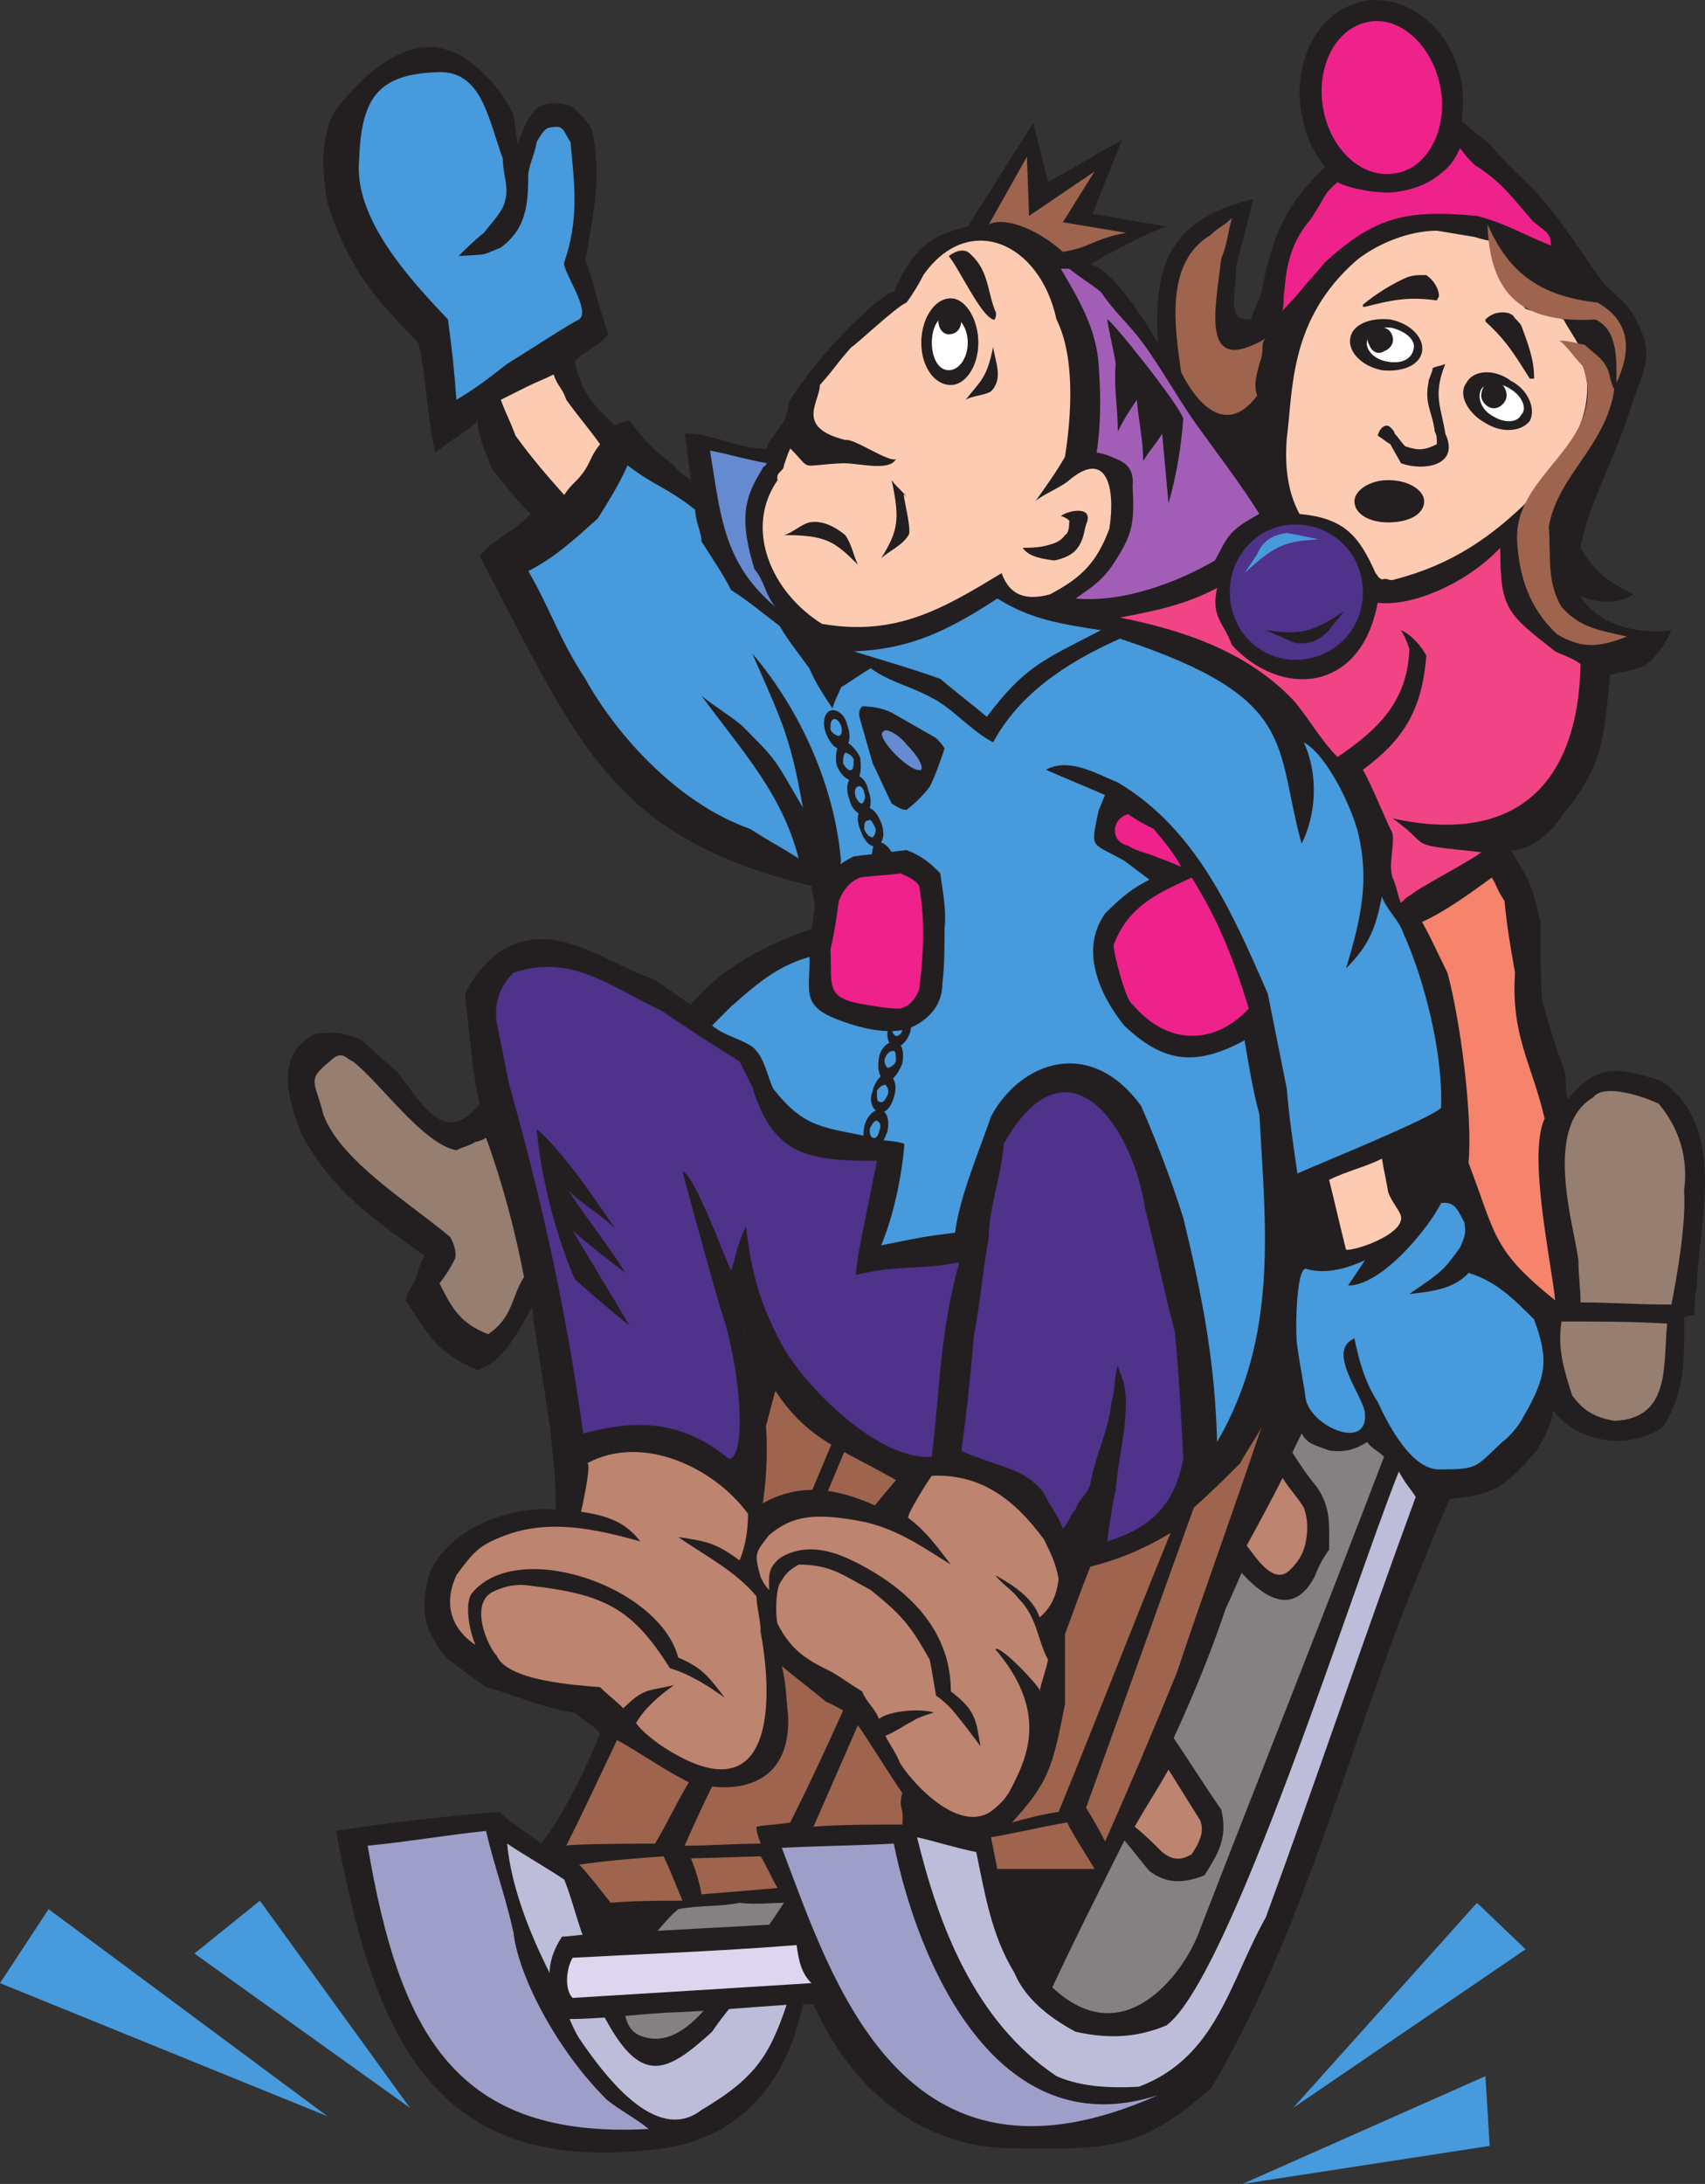
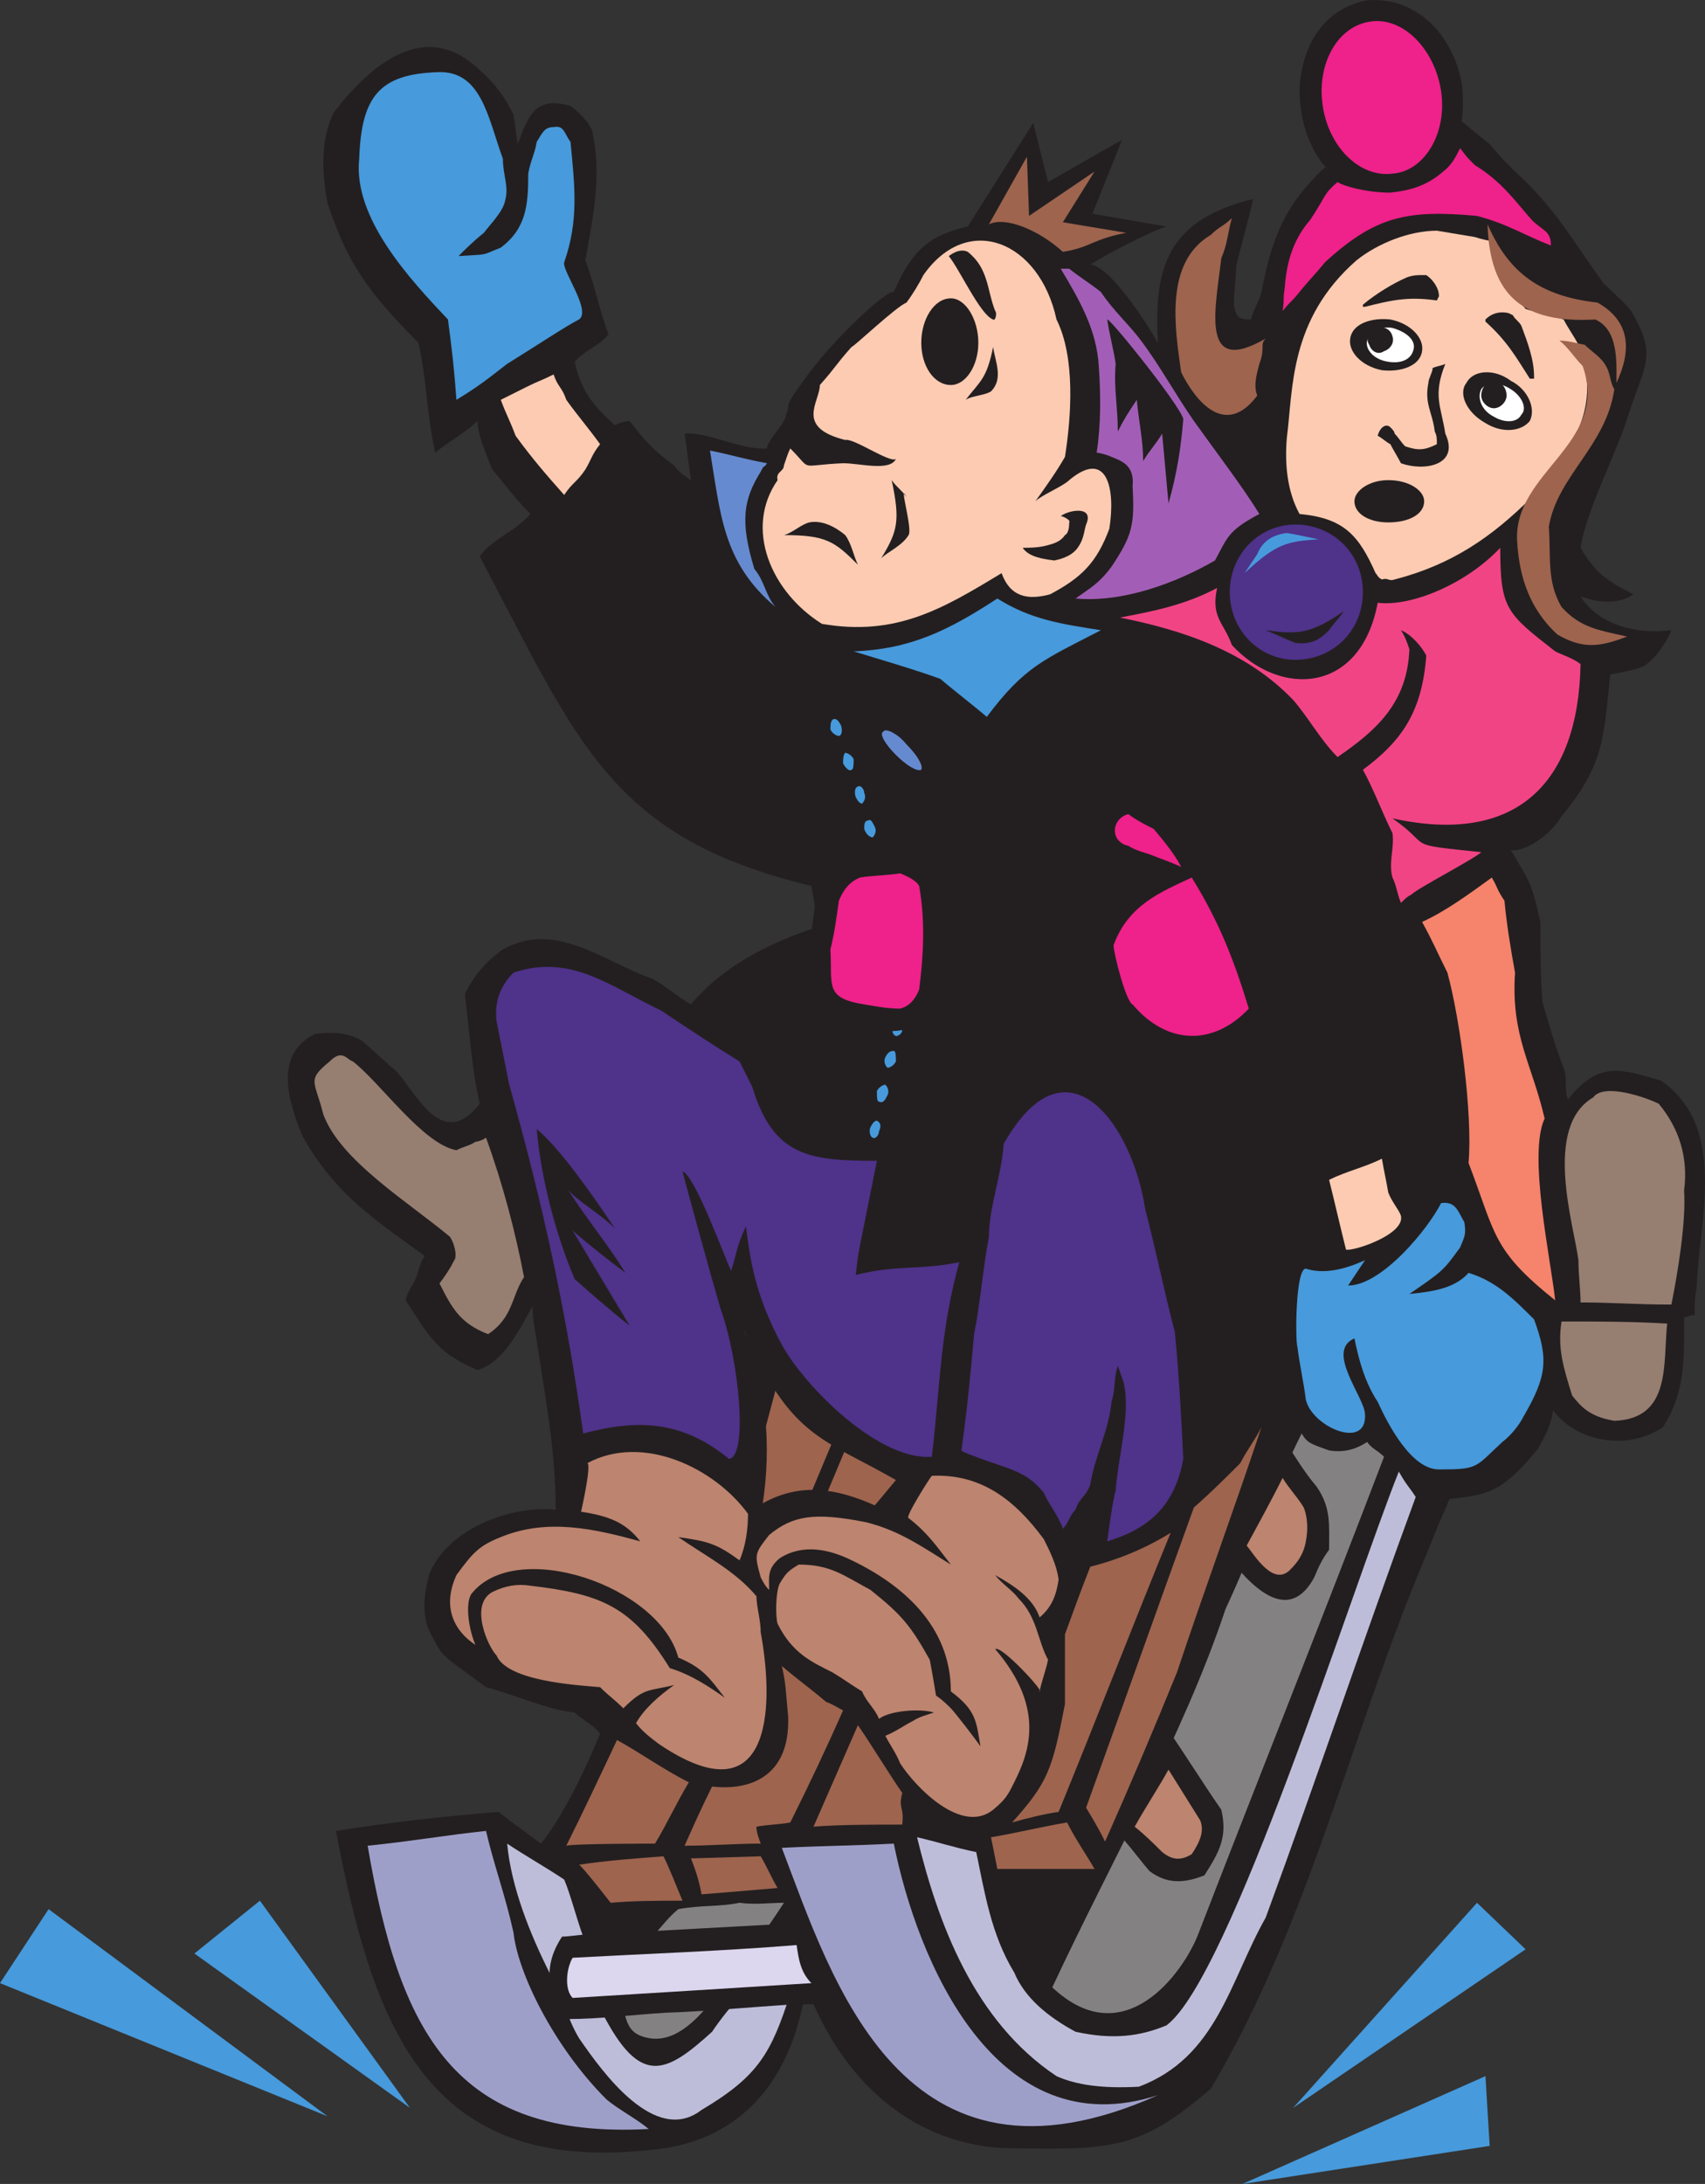
<svg xmlns="http://www.w3.org/2000/svg" width="605.176" height="774.849">
  <rect width="100%" height="100%" fill="#333333" stroke="none" />
  <path fill="#231f20" fill-rule="evenodd" d="M170.25 24.85c5.25 4.5 9 9.75 12 15.75.75 4.5.75 6 1.5 10.5 3.75-9.75 6-17.25 18.75-13.5 3 2.25 6 5.25 7.5 8.25 3.75 15 .75 30-2.25 46.5 3 7.5 5.25 18.75 8.25 26.25-3.75 4.5-9 6-12 9.75 2.25 10.5 6.75 15.75 14.25 22.5 1.5-.75 3.75-1.5 5.25-1.5 5.25 6.75 7.5 9.75 15.75 15.75 1.5 2.25 3.75 3.75 6 5.25-.75-4.5-1.5-12-2.25-16.5 8.25-.75 20.25 6 29.25 5.25 0-3 6.75-9 6.75-12 2.25-4.5-2.25-.75 6.75-12.75 8.25-12 28.5-31.5 31.5-30.75 6.75-15.75 13.5-20.25 26.25-23.25l23.25-36.75 5.25 21 26.25-15-10.5 26.25 26.25 4.5c-6.75 2.25-21 9.75-27 13.5 7.5.75 21 22.5 24 27.75-1.5-26.25 3-43.5 33.75-51-1.5 7.5-4.5 17.25-6 24 0 4.5-.75 9-.75 13.5.75 4.5 1.5 5.25 6 5.25.75-3 3-6.75 3.75-9.75 3.75-19.5 8.25-30.75 22.5-44.25 9.75 6 18 8.25 29.25 5.25 9.75-4.5 15.75-12.75 17.25-23.25 3.75 3 9 7.5 12 9.75 3 3.75 6 6.75 9 9.75 14.25 12.75 21 25.5 31.5 39.75 3.75 3.75 6.75 6 9.75 9.75 9 15.75 5.25 18-.75 36-4.5 15-15 33.75-17.25 48 5.25 9 9.75 12 18.75 16.5-5.25 3.75-12.75 3-18.75.75 6.75 10.5 20.25 13.5 32.25 12-1.5 3.75-5.25 9.75-9.75 12.75-3.75 1.5-8.25 2.25-12 3-2.25 22.5-2.25 32.25-17.25 50.25-4.5 7.5-13.5 12.75-18 12 6.75 11.25 7.5 12 10.5 25.5 0 9.75 0 19.5.75 28.5 2.25 7.5 4.5 15.75 7.5 23.25 1.5 4.5 0 6 1.5 11.25 11.25-14.25 19.5-10.5 33-6.75 24 16.5 13.5 50.25 12.75 72.75-.75 5.25-.75 6-.75 10.5-2.25 0-2.25.75-3.75.75 0 13.5.75 26.25-7.5 39-13.5 9-31.5 4.5-39-6-.75 6-3 9-5.25 13.5-12.75 15.75-18 16.5-31.5 18-2.25 5.25-5.25 12-7.5 18-27 63-42 132-77.25 191.25-25.5 21.75-34.5 21.75-74.25 21-24.75-1.5-51-15.75-66.75-51H285c-10.5 50.25-49.5 51-54.75 51.75-78 8.25-97.5-42-111-113.25 18.75-3 39-5.25 57.75-6.75 7.5 6 3 2.25 15 11.25 7.5-9 16.5-27.75 21-39-3-3.75-6-4.5-9-7.5-9-.75-22.5-6.75-31.5-9-15-11.25-15-9.75-19.5-18.75-3.75-6.75-2.25-15-.75-21 6-15.75 27.75-24.75 45-23.25 0-21-3.75-39.75-6.75-60-.75-4.5-1.5-8.25-1.5-12-4.5 7.5-9.75 19.5-19.5 22.5-14.25-6-17.25-12-25.5-24.75.75-3.75 2.25-4.5 3.75-8.25.75-2.25 1.5-5.25 3-7.5-18.75-13.5-32.25-22.5-43.5-42.75-4.5-11.25-10.5-28.5 4.5-36 5.25-.75 11.25-.75 16.5 2.25 4.5 3.75 8.25 7.5 12.75 11.25 7.5 9 16.5 27.75 29.25 11.25-1.5-6.75-2.25-12-3-18.75L165 352.6c2.25-4.5 6-10.5 13.5-15.75 18.75-10.5 36 4.5 53.25 10.5 5.25 3 8.25 6 13.5 9 11.25-13.5 27.75-21.75 43.5-27 1.5-6 0-9.75-.75-15-71.25-17.25-82.5-50.25-117.75-117 5.25-6.75 12-8.25 18-15-5.25-5.25-9-10.5-13.5-15.75-3-7.5-5.25-12.75-5.25-17.25-3.75 3.75-10.5 7.5-15 11.25-3-12.75-3-26.25-6-39-18.75-18.75-25.5-29.25-32.25-49.5-2.25-12-2.25-23.25 2.25-32.25 12.75-16.5 32.25-33.75 51.75-15" />
  <path fill="#fccbb2" fill-rule="evenodd" d="M302.25 123.1c-6 6.75-5.25 6.75-11.25 13.5 0 6-9 15 9 19.5 3-.75 15.75 8.25 18 6.75-2.25 4.5-12.75 1.5-18.75 1.5-16.5.75-10.5 3-18.75-5.25-.75 1.5-1.5 3.75-2.25 6 0 2.25-3 2.25-2.25 5.25-12 17.25-2.25 39.75 15.75 51 26.25 4.5 42.75-5.25 63.75-18 3 8.25 9 9.75 17.25 7.5 11.25-6 16.5-11.25 21-23.25 2.25-14.25-.75-28.5-14.25-17.25-2.25 2.25-9.75 5.25-12 7.5 3.75-5.25 7.5-10.5 10.5-15.75 2.25-14.25 3.75-35.25-3-48.75-6-27.75-31.5-38.25-47.25-15.75-1.5 3-3.75 6.75-6 9.75-3.75 1.5-18.75 15.75-19.5 15.75" />
  <path fill="#a25eb6" fill-rule="evenodd" d="M379.5 95.35h-3c6.75 11.25 12.75 21.75 13.5 34.5.75 10.5.75 21-.75 30.75.75 0 3.75.75 5.25 1.5 3.75 1.5 8.25 3 7.5 10.5.75 13.5 0 17.25-7.5 28.5-4.5 6-7.5 7.5-12.75 11.25 16.5 1.5 35.25-5.25 49.5-13.5 4.5-8.25 4.5-10.5 15.75-16.5-6-9.75-15.75-22.5-23.25-33-6.75-9.75-12-19.5-18.75-28.5-4.5-6-9.75-10.5-14.25-17.25-3.75-3-7.5-5.25-11.25-8.25" />
  <path fill="#4f328a" fill-rule="evenodd" d="M459.75 234.1c13.5 0 24-10.5 24-24s-10.5-24-24-24c-12.75 0-23.25 10.5-23.25 24s10.5 24 23.25 24" />
  <path fill="#479adb" fill-rule="evenodd" d="M162 141.85c7.5-4.5 11.25-7.5 18-12.75 9.75-6 21-13.5 25.5-15.75 4.5-3-6-17.25-5.25-20.25 5.25-15 3.75-27 2.25-42.75-2.25-3-2.25-6-6-5.25-3 0-3.75 1.5-6 5.25-.75 4.5-2.25 6.75-3 11.25 0 11.25-.75 19.5-9.75 26.25-7.5 3-3.75 2.25-15 3 2.25-2.25 5.25-5.25 9-8.25 2.25-3 6.75-7.5 7.5-11.25 1.5-5.25-.75-9-.75-15-5.25-14.25-7.5-31.5-23.25-30.75-20.25.75-27 8.25-27.75 30.75-2.25 21 18 42.75 31.5 57 1.5 11.25 2.25 18 3 28.5" />
  <path fill="#bd846f" fill-rule="evenodd" d="M208.5 519.1c19.5-10.5 45 1.5 57 18 0 5.25-.75 11.25-3 16.5-8.25-6-11.25-6.75-21.75-8.25 9.75 6.75 20.25 12 27.75 21 0 3.75 1.5 8.25 1.5 12.75 5.25 28.5 3 66-36 39.75-3-2.25-6-4.5-8.25-7.5 3-5.25 8.25-9.75 13.5-13.5-9 2.25-10.5.75-18 8.25-3-3-5.25-4.5-8.25-7.5-9-.75-33-2.25-36.75-11.25-3-3-9.75-18-1.5-22.5 4.5-2.25 9-3 13.5-2.25 25.5 3 36 7.5 49.5 29.25 7.5 2.25 14.25 6.75 19.5 10.5-5.25-6.75-7.5-10.5-16.5-14.25-6.75-25.5-57.75-42.75-73.5-22.5-2.25 3.75-.75 12.75 1.5 18-9-6-11.25-15-6.75-24.75 6-8.25 8.25-10.5 15.75-13.5 16.5-6.75 33-3 49.5 1.5-5.25-6.75-11.25-9-21-10.5 0 0 3.75-16.5 2.25-17.25m122.25 4.5c17.25-.75 29.25 8.25 39.75 22.5 2.25 4.5 4.5 9 5.25 14.25-.75 5.25-2.25 9.75-6.75 13.5-2.25-6.75-9-11.25-15.75-15 2.25 3 6 5.25 8.25 8.25 6.75 6.75 6.75 15 10.5 21.75-.75 3.75-2.25 7.5-3 11.25 2.25.75-13.5-16.5-15.75-15 18 21 12 36.75 6.75 47.25-2.25 4.5-3 6-7.5 9.75-11.25 9-27.75-8.25-33-16.5-1.5-3.75-3.75-6.75-5.25-9.75 3.75-1.5 6.75-3.75 9.75-5.25 2.25-1.5 5.25-2.25 7.5-3-4.5-1.5-15.75-.75-19.5 2.25-1.5-3.75-4.5-6-6-9.75-3.75-2.25-6.75-4.5-10.5-6.75-7.5-3.75-14.25-6.75-19.5-17.25-.75-2.25-.75-11.25.75-14.25 2.25-3.75 3-4.5 6.75-6.75 11.25 0 15.75 3.75 25.5 9 11.25 9 14.25 12.75 21 24.75.75 3.75 1.5 8.25 2.25 12.75 2.25 1.5 3.75 3 5.25 4.5s9 11.25 10.5 13.5c-1.5-9-1.5-12.75-10.5-19.5 0-23.25-17.25-38.25-36.75-47.25-6.75-3-15.75-5.25-24 0-4.5 3.75-3.75 6.75-3.75 11.25-1.5-1.5-2.25-3-3-4.5-2.25-8.25-2.25-8.25 3-15 8.25-6.75 15.75-8.25 34.5-4.5 12 3 20.25 9 30 15-5.25-6.75-8.25-11.25-15-16.5-1.5 0 7.5-14.25 8.25-15" />
  <path fill="#967e71" fill-rule="evenodd" d="M168.75 405.1c-2.25 1.5-3.75 1.5-6.75 3-12-2.25-27-24-36.75-31.5-2.25-.75-3.75-4.5-8.25 0-8.25 6.75-5.25 6.75-2.25 18.75 6 16.5 30.75 31.5 45 43.5 2.25 3.75 2.25 7.5 1.5 8.25-1.5 3-3 5.25-5.25 8.25 4.5 9 7.5 14.25 17.25 18 9-6 8.25-13.5 12.75-20.25-3-15.75-7.5-33-13.5-49.5-.75.75-3 1.5-3.75 1.5" />
  <path fill="#479adb" fill-rule="evenodd" d="M463.5 450.1c4.5 1.5 11.25 1.5 21-3l-6 9c12 0 28.5-20.25 33-29.25 5.25-.75 6 3 8.25 6.75.75 4.5 0 5.25-1.5 9-6 8.25-6 8.25-18 16.5 6.75-.75 15.75-1.5 21-7.5 9.75 3 15.75 9 23.25 16.5 5.25 14.25 4.5 20.25-3.75 34.5-1.5 3-4.5 6.75-7.5 9-9.75 9-8.25 9.75-22.5 9.75-9.75 0-18-15.75-21.75-24-4.5-6.75-6.75-15-8.25-22.5-10.5 4.5 3.75 21 3.75 27 .75 12.75-18.75 4.5-21-5.25-.75-6-2.25-12.75-3-18.75-.75-2.25-.75-27.75 3-27.75" />
  <path fill="#967e71" fill-rule="evenodd" d="M561 462.1c0-4.5-.75-9.75-.75-15-1.5-12-12.75-47.25 5.25-57.75 3.75-5.25 18.75 0 23.25 2.25 7.5 9 10.5 19.5 9 30.75.75 11.25-2.25 29.25-4.5 40.5-12.75 0-21-.75-32.25-.75m-6.75 6.75c13.5 0 24.75 0 37.5.75-1.5 14.25 1.5 33.75-18.75 34.5-9-1.5-12-5.25-15-9-3-9.75-5.25-16.5-3.75-26.25" />
  <path fill="#ef218a" fill-rule="evenodd" d="M395.25 335.35c5.25-14.25 16.5-18.75 27.75-24 9.75 15.75 15 29.25 20.25 46.5-12.75 13.5-29.25 12.75-41.25-1.5-2.25-.75-6.75-18-6.75-21" />
  <path fill="#4f328a" fill-rule="evenodd" d="M341.25 514.6c2.25-16.5 3-24.75 4.5-41.25 2.25-11.25 3-22.5 5.25-34.5 0-10.5 4.5-21.75 5.25-33 22.5-39.75 45.75-6.75 50.25 23.25 3.75 14.25 6.75 29.25 10.5 43.5 1.5 15 2.25 30 3 45-3 16.5-12 24.75-27 29.25.75-6 2.25-15.75 3-18 .75-11.25 5.25-27 3-37.5 0-.75-1.5-4.5-2.25-6.75-1.5 4.5-.75 8.25-2.25 12.75-.75 9.75-6 19.5-7.5 29.25-1.5 4.5-3.75 4.5-5.25 9-2.25 2.25-2.25 4.5-4.5 6.75-1.5-4.5-5.25-9-6.75-12.75-4.5-5.25-7.5-6.75-13.5-9 0 0-15.75-5.25-15.75-6m-82.5 3c-16.5-13.5-32.25-14.25-51.75-9-6-43.5-14.25-81-26.25-123.75l-4.5-22.5c-.75-6 .75-12 6-17.25 20.25-6.75 33.75 4.5 52.5 13.5 9 6 18 12 27.75 18l4.5 9c7.5 24.75 20.25 26.25 44.25 26.25l-4.5 22.5c-1.5 7.5-2.25 10.5-3 18 15-3.75 21-1.5 36.75-4.5-6.75 24-6.75 43.5-9.75 69-18.75 1.5-45-24.75-53.25-39.75-9.75-18-11.25-30.75-12.75-42-3.75 8.25-3 9-5.25 15.75-2.25-4.5-12.75-33.75-17.25-35.25 1.5 6 11.25 41.25 13.5 48.75 6.75 18.75 9.75 52.5 3 53.25" />
  <path fill="#231f20" fill-rule="evenodd" d="M498.75 69.1c16.5-4.5 21.75-21.75 20.25-38.25C516.75 14.35 504-1.4 485.25.1c-15.75 3-23.25 16.5-24 31.5 0 17.25 8.25 33 24.75 37.5 4.5.75 8.25.75 12.75 0" />
  <path fill="#ef218a" fill-rule="evenodd" d="M494.25 61.6c11.25-.75 19.5-14.25 17.25-29.25S498 6.1 486.75 7.6c-12 1.5-19.5 15-17.25 30s13.5 25.5 24.75 24" />
  <path fill="#ef218a" fill-rule="evenodd" d="M474.75 64.6c2.25 1.5 10.5 3.75 18.75 3.75 6.75-.75 12.75-2.25 18.75-7.5 3-2.25 4.5-5.25 6-8.25 3 3.75 1.5 2.25 5.25 6 9.75 6 14.25 12.75 20.25 19.5 3.75 3.75 6.75 3.75 6.75 9-9.75-3.75-15-7.5-26.25-10.5-24.75-2.25-36 0-54 16.5-3 3.75-6 6.75-9 10.5s-3 3-6 6.75c.75-5.25 0-3 .75-8.25.75-10.5 3.75-18 9-24 6-9 4.5-9 9.75-13.5" />
  <path fill="#9e644e" fill-rule="evenodd" d="m351 79.6 13.5-24 .75 21 23.25-15.75-11.25 18 22.5 3.75c-12 2.25-12.75 5.25-22.5 6.75C369 81.85 357 76.6 351 79.6m98.25 40.5c-23.25 13.5-18-9.75-15.75-28.5 2.25-5.25 2.25-9 3.75-14.25-3 3-4.5 3-7.5 6-16.5 9.75-12.75 33-10.5 48.75 5.25 10.5 15.75 23.25 27 8.25-1.5-3.75 0-8.25.75-11.25 2.25-6 0-6.75 2.25-9" />
  <path fill="#fccbb2" fill-rule="evenodd" d="M196.5 132.85c-4.5 2.25-5.25 2.25-9.75 4.5l-9 4.5c2.25 6 3 6.75 5.25 12.75 6 8.25 11.25 14.25 17.25 21 3-4.5 4.5-4.5 7.5-9 2.25-3.75 2.25-5.25 5.25-9-3.75-5.25-8.25-10.5-12-15.75-1.5-4.5-3-4.5-4.5-9" />
  <path fill="#479adb" fill-rule="evenodd" d="M303 231.1c9.75 3 20.25 6 30.75 9.75 5.25 4.5 11.25 9 16.5 13.5 13.5-18 20.25-20.25 40.5-30.75-14.25-2.25-24.75-3.75-36.75-11.25-17.25 11.25-30.75 18-51 18.75" />
  <path fill="#668acf" fill-rule="evenodd" d="M272.25 164.35c-8.25-1.5-12.75-3-20.25-4.5 3.75 22.5 4.5 39.75 23.25 55.5-3.75-4.5-3.75-9-7.5-13.5-5.25-17.25-3.75-24.75 2.25-34.5 1.5-3 .75-.75 2.25-3" />
-   <path fill="#479adb" fill-rule="evenodd" d="M222.75 165.1c-3 6.75-6.75 12.75-10.5 18.75-8.25 7.5-15.75 14.25-24.75 18.75 8.25 14.25 10.5 23.25 20.25 38.25 11.25 20.25 33 44.25 58.5 53.25 8.25 5.25 9 5.25 17.25 10.5-6-23.25-20.25-38.25-34.5-57.75 4.5 3.75 9.75 6.75 14.25 10.5C276 270.1 274.5 268.6 285 286.6c-4.5-25.5-7.5-30.75-18-54.75 17.25 20.25 29.25 47.25 31.5 73.5l-2.25 13.5c-.75 4.5 0 13.5-.75 18.75-16.5 3-23.25 8.25-36 19.5l-6.75 6.75c4.5 3.75 9.75 4.5 14.25 7.5 4.5 3.75 5.25 10.5 7.5 15 11.25 14.25 18 13.5 35.25 17.25 3 1.5 7.5.75 11.25 2.25-.75 10.5-3.75 25.5-8.25 36 15-3 14.25-3 26.25-4.5 1.5-12.75 9-30 12.75-41.25 10.5-19.5 35.25-28.5 53.25-3.75 5.25 12 10.5 25.5 15 39.75 6.75 27.75 11.25 51 12 79.5 21.75-37.5 17.25-75.75 15-116.25-2.25-8.25-3.75-17.25-5.25-26.25-18 9.75-29.25 7.5-42.75-5.25-9-11.25-15.75-27-6.75-39.75 6-6 9.75-9 15.75-12l-9-6.75c-12-6.75-12-3.75-9-18 .75-1.5 1.5-3.75 2.25-5.25-6.75-3-14.25-6-21-9 8.25-4.5 18 1.5 25.5 4.5 27.75 16.5 40.5 45.75 53.25 75l6.75 33.75c.75 9.75 2.25 19.5 3.75 30 8.25-3.75 45.75-18.75 51-23.25.75-19.5-6-45.75-13.5-62.25-1.5-4.5-6-8.25-7.5-12.75-2.25 11.25-4.5 17.25-12.75 25.5 5.25-17.25 8.25-30.75 4.5-47.25-2.25-9.75-11.25-28.5-19.5-33 5.25 11.25 4.5 25.5-.75 36-9.75-35.25-.75-51.75-64.5-72.75-20.25 9-36 20.25-45 36.75-7.5-3.75-14.25-12-21.75-15.75-8.25-4.5-14.25-5.25-21.75-10.5-3.75 2.25-6.75 4.5-10.5 6.75-.75 2.25-2.25 4.5-3 7.5-3-4.5-6-9-8.25-14.25-3.75-5.25-7.5-9.75-10.5-15-6-4.5-11.25-9-17.25-12.75-3-6-6.75-11.25-10.5-17.25 0-3-2.25-7.5-2.25-11.25-10.5-8.25-14.25-8.25-24-15.75" />
  <path fill="#fccbb2" fill-rule="evenodd" d="M488.25 203.35c-6-13.5-11.25-19.5-27-21-4.5-8.25-5.25-18-4.5-27 2.25-17.25.75-42 24.75-63 7.5-6 18.75-10.5 28.5-10.5l13.5 2.25c2.25.75 5.25 1.5 7.5 1.5.75 4.5.75 9 1.5 13.5 3 3.75 6 6.75 9 10.5 4.5 1.5 9 2.25 13.5 3.75 1.5 3 3.75 6 5.25 9 .75 1.5.75 3 1.5 4.5 6 21-6 34.5-18 49.5-14.25 14.25-28.5 24-48.75 29.25-2.25.75-2.25-.75-4.5 0-1.5-.75-1.5-1.5-2.25-2.25" />
  <path fill="#f14485" fill-rule="evenodd" d="M489 213.85c12 1.5 31.5-6.75 43.5-19.5 0 21.75 2.25 23.25 19.5 36.75 3 1.5 6 2.25 9 4.5-.75 42-22.5 64.5-66.75 54.75 15 10.5 3 9 31.5 12-2.25 2.25-22.5 12.75-24.75 15-1.5.75-2.25 1.5-3.75 3-1.5-3.75-1.5-6-3-9-1.5-5.25.75-10.5 0-15.75-3.75-7.5-6.75-15.75-10.5-22.5 14.25-10.5 21-21 22.5-40.5-1.5-3-5.25-7.5-9-9 1.5 2.25 2.25 4.5 3 6.75-.75 18.75-11.25 28.5-25.5 38.25-6-6-10.5-14.25-15.75-20.25-16.5-17.25-39-24.75-61.5-29.25 12-2.25 23.25-4.5 34.5-10.5-2.25 10.5 2.25 12 5.25 20.25 17.25 18.75 45.75 17.25 51.75-15" />
  <path fill="#f6836c" fill-rule="evenodd" d="M504.75 327.1c8.25-3.75 16.5-9.75 24.75-15.75 2.25 3.75 1.5 3.75 4.5 8.25.75 8.25 2.25 17.25 3.75 25.5-1.5 22.5 6 32.25 10.5 51.75-6 12.75 2.25 50.25 3.75 64.5-22.5-18-21-23.25-30.75-48.75 1.5-17.25-3-51-7.5-67.5-3.75-7.5-5.25-11.25-9-18" />
  <path fill="#fccbb2" fill-rule="evenodd" d="M471.75 418.6c6-3 12.75-4.5 18.75-7.5.75 4.5 1.5 7.5 2.25 12 1.5 3.75 3.75 6 4.5 8.25 1.5 6.75-17.25 12.75-19.5 12-2.25-9-3.75-15.75-6-24.75" />
  <path fill="#9e9fc9" fill-rule="evenodd" d="M130.5 654.85c15-1.5 27.75-3.75 42-5.25 3 12.75 6.75 22.5 9.75 36 1.5 14.25 14.25 40.5 33 59.25 4.5 3.75 10.5 6.75 15 10.5-69 3.75-88.5-34.5-99.75-100.5" />
  <path fill="#9e644e" fill-rule="evenodd" d="M385.5 641.35c12.75-35.25 25.5-71.25 38.25-106.5 6-5.25 11.25-10.5 16.5-15.75 2.25-4.5 5.25-8.25 7.5-12.75-9.75 29.25-20.25 57.75-30 87-8.25 20.25-16.5 39.75-25.5 60-2.25-4.5-4.5-8.25-6.75-12" />
  <path fill="#bebdd9" fill-rule="evenodd" d="M180 654.1c1.5 15.75 8.25 32.25 15 45.75 4.5 7.5 6 15.75 10.5 23.25 8.25 12 27 38.25 43.5 25.5 20.25-12 24.75-20.25 31.5-41.25h-17.25c-3.75 4.5-7.5 9-10.5 13.5-16.5 15-25.5 19.5-39-6.75-2.25-9.75-11.25-27-6.75-27-2.25-6-4.5-15-6.75-20.25-6.75-4.5-13.5-8.25-20.25-12.75m145.5-2.25c6.75 1.5 13.5 3.75 21 5.25 3 14.25 5.25 29.25 13.5 42.75 3.75 9 12 15.75 21.75 21 13.5 3 23.25 1.5 32.25-2.25 22.5-16.5 66-155.25 82.5-196.5 3 5.25 3 4.5 6 9-18.75 51-34.5 98.25-53.25 149.25-12.75 22.5-17.25 49.5-45 60-13.5.75-22.5-.75-29.25-3.75-29.25-19.5-42-54-49.5-84.75" />
  <path fill="#848182" fill-rule="evenodd" d="M373.5 705.1c25.5 24 46.5-5.25 51.75-18.75 21.75-56.25 44.25-112.5 66-169.5-2.25-2.25-4.5-3-6-5.25-4.5 3-9 3.75-13.5 3-6-2.25-7.5-2.25-9.75-6-11.25 22.5-16.5 39.75-27 62.25-15 45-40.5 89.25-61.5 134.25" />
  <path fill="#9e644e" fill-rule="evenodd" d="M201 654.85c6-12 12-24.75 18-37.5 8.25 4.5 16.5 10.5 25.5 15-4.5 7.5-7.5 14.25-12 21.75 0 0-29.25 0-31.5.75m42 0c3-6.75 6-13.5 9.75-21 12.75 1.5 27.75-3 27-24.75-.75-7.5-.75-12-2.25-18 5.25 4.5 10.5 8.25 15.75 12.75 2.25.75 4.5 2.25 6 3-6 13.5-12 26.25-18.75 39.75-3.75.75-8.25.75-12 1.5 0 2.25.75 3.75 1.5 6-9 0-18 .75-27 .75m61.5-42.75-15.75 36c8.25-.75 23.25-.75 31.5-.75.75-6.75-1.5-5.25 0-11.25-3.75-5.25-12-18.75-15.75-24m47.25 39.75c9-1.5 18-3.75 27-5.25 3 6 6.75 11.25 9.75 16.5H354l-2.25-11.25m35.25-96c9-2.25 18.75-6 28.5-12-13.5 33-26.25 66-39.75 99-5.25.75-11.25 2.25-16.5 3.75 12.75-14.25 14.25-18.75 18.75-42v-24.75c3-8.25 6-16.5 9-24M205.5 661.6c9.75-1.5 20.25-2.25 30-3 2.25 4.5 4.5 10.5 6.75 15.75-8.25 0-17.25 0-25.5.75 0 0-10.5-13.5-11.25-13.5m39.75-2.25c1.5 3.75 3 8.25 3.75 12.75 9.75-.75 18-1.5 27-2.25-2.25-3.75-3.75-7.5-6-11.25 0 0-24 .75-24.75.75" />
  <path fill="#848182" fill-rule="evenodd" d="M278.25 675.1c-6.75 10.5-15.75 22.5-24.75 33.75-7.5 9.75-15 15.75-23.25 14.25s-7.5-6.75-9.75-12c3-10.5 6-16.5 9-21.75 4.5-4.5 6.75-8.25 11.25-12 8.25-1.5 14.25-.75 21.75-2.25 5.25.75 11.25 0 15.75 0" />
  <path fill="#231f20" fill-rule="evenodd" d="M208.5 686.35c29.25-1.5 54.75-3 84-4.5 3.75 9 7.5 18.75 12 28.5-23.25 0-45.75 3-68.25 3.75-12 .75-23.25 2.25-35.25 2.25-6-8.25-9-18-1.5-29.25 2.25 0 6.75-.75 9-.75" />
  <path fill="#ddd6ef" fill-rule="evenodd" d="M203.25 708.85c-3-3-2.25-10.5 0-14.25 27.75-1.5 51-2.25 79.5-4.5.75 5.25 1.5 9.75 5.25 13.5 0 0-84 5.25-84.75 5.25" />
  <path fill="#ef218a" fill-rule="evenodd" d="M419.25 307.6c-2.25-4.5-6-9-9.75-13.5-3-1.5-6-3-9-5.25-6 1.5-6.75 9.75 0 11.25 2.25 1.5 5.25 2.25 7.5 3 3.75 1.5 8.25 3 11.25 4.5" />
  <path fill="#231f20" fill-rule="evenodd" d="M508.5 130.6c1.5-.75 3-.75 4.5-1.5-4.5 11.25-1.5 15 0 24.75 5.25 11.25-7.5 13.5-15.75 10.5-.75-1.5-3-5.25-3.75-6.75-1.5-.75-3-2.25-4.5-3 .75-3 3-4.5 4.5-3 .75.75 1.5 1.5 1.5 2.25 1.5 1.5 2.25 3 3.75 4.5 4.5 1.5 6.75 1.5 11.25-.75 0-2.25 0-3-.75-4.5-.75-6.75-3.75-9.75-2.25-17.25 0-1.5 1.5-3.75 1.5-5.25m18.75-16.5v-.75c2.25-2.25 5.25-3 8.25-2.25l1.5.75c.75 1.5 2.25 2.25 3 3.75 2.25 6 4.5 12 4.5 18v.75H543c-5.25-8.25-8.25-13.5-15.75-20.25M510 106.6l.75-1.5c0-3-2.25-6-4.5-7.5h-1.5c-1.5 0-3 0-5.25.75-5.25 2.25-11.25 6-15.75 9.75v.75h.75c9-2.25 15-3.75 25.5-2.25m-33 110.25c-1.5 2.25-3.75 4.5-5.25 6.75-3 3-6 5.25-12 4.5-3.75-1.5-6.75-3-10.5-4.5 11.25 1.5 15.75 1.5 27.75-6.75" />
  <path fill="#479adb" fill-rule="evenodd" d="m441.75 203.35 4.5-6.75c1.5-3.75 4.5-6.75 10.5-7.5 4.5.75 7.5 1.5 11.25 2.25-11.25.75-15 1.5-26.25 12" />
  <path fill="#231f20" fill-rule="evenodd" d="M337.5 136.6c5.25 0 9.75-6.75 9.75-15s-4.5-15.75-9.75-15.75c-6 0-10.5 7.5-10.5 15.75s4.5 15 10.5 15" />
-   <path fill="#fff" fill-rule="evenodd" d="M336.75 131.35c3.75 0 6.75-4.5 6.75-9.75s-3-9.75-6.75-9.75-6 4.5-6 9.75 2.25 9.75 6 9.75" />
  <path fill="#231f20" fill-rule="evenodd" d="M336.75 108.85c3 0 4.5 2.25 4.5 4.5 0 3-1.5 5.25-4.5 5.25-2.25 0-3.75-2.25-3.75-5.25 0-2.25 1.5-4.5 3.75-4.5m39.75 74.25c3-2.25 12-3.75 9 3-.75 2.25-.75 5.25-3 8.25-1.5 2.25-4.5 3.75-8.25 4.5-6.75-.75-9.75-2.25-11.25-4.5 2.25 0 5.25 0 8.25-.75s5.25-1.5 6.75-3.75c1.5-.75 1.5-3.75 1.5-4.5.75-.75-2.25-2.25-3-2.25m-60-12.75c1.5 2.25 3.75 3.75 5.25 6-3-6 2.25 11.25.75 13.5-2.25 3.75-7.5 6-9.75 8.25 6-9.75 6.75-13.5 3.75-27.75m-38.25 19.5c3-.75 6-3.75 9-4.5 3.75-.75 8.25.75 12.75 4.5 2.25 3 3 7.5 4.5 10.5-8.25-8.25-11.25-10.5-26.25-10.5m74.25-66.75c.75 5.25 3.75 11.25-.75 15.75-2.25 1.5-6.75 1.5-9 3 5.25-6.75 7.5-7.5 9.75-18.75m.75-12.75c-3-7.5-2.25-15-9.75-21-1.5-.75-3.75-.75-6.75 1.5 3.75 4.5 11.25 21 15.75 22.5.75.75 1.5-2.25.75-3m114 417c5.25 7.5 4.5 13.5 4.5 22.5-2.25 3-3.75 6-5.25 9.75-10.5 19.5-26.25-1.5-33-10.5 6.75-13.5 13.5-27 21-40.5 3.75 6 8.25 13.5 12.75 18.75" />
  <path fill="#bd846f" fill-rule="evenodd" d="M455.25 524.35c2.25 3.75 5.25 6.75 7.5 10.5 1.5 3.75 1.5 8.25.75 12-.75 4.5-3 7.5-5.25 9.75-6 6.75-12.75-4.5-15.75-8.25 4.5-8.25 9-16.5 12.75-24" />
-   <path fill="#231f20" fill-rule="evenodd" d="M409.5 624.85c-4.5 8.25-9 16.5-14.25 24 5.25 5.25 8.25 9.75 12.75 15 6 4.5 12 4.5 19.5 1.5 5.25-8.25 8.25-13.5 6-23.25-6.75-9.75-12.75-19.5-19.5-29.25l-4.5 12" />
+   <path fill="#231f20" fill-rule="evenodd" d="M409.5 624.85c-4.5 8.25-9 16.5-14.25 24 5.25 5.25 8.25 9.75 12.75 15 6 4.5 12 4.5 19.5 1.5 5.25-8.25 8.25-13.5 6-23.25-6.75-9.75-12.75-19.5-19.5-29.25" />
  <path fill="#bd846f" fill-rule="evenodd" d="M414.75 627.85c-3.75 6.75-8.25 13.5-12 20.25 3.75 3 6.75 6 9.75 9 3.75 3 6.75 3 10.5.75 3-4.5 4.5-8.25 3-12l-11.25-18" />
  <path fill="#231f20" fill-rule="evenodd" d="M306 250.6c3.75 0 7.5.75 10.5 2.25l15.75 9c.75.75 2.25 2.25 3 3.75-1.5 4.5-3 9-5.25 13.5-2.25 3-5.25 6-8.25 8.25-2.25 0-3.75-1.5-5.25-2.25-2.25-4.5-4.5-9.75-6.75-14.25l-4.5-15.75c-.75-2.25 0-3.75.75-4.5m11.25 120.75c2.25.75 5.25-2.25 6-6s0-7.5-2.25-7.5c-2.25-.75-4.5 1.5-5.25 5.25-1.5 3.75-.75 7.5 1.5 8.25" />
  <path fill="#231f20" fill-rule="evenodd" d="M314.25 383.35c2.25.75 4.5-2.25 6-6 .75-3.75 0-7.5-2.25-7.5-2.25-.75-5.25 1.5-6 5.25s0 7.5 2.25 8.25m-5.25 24c2.25.75 4.5-1.5 6-6 .75-3.75 0-6.75-2.25-7.5s-5.25 2.25-6 6 0 7.5 2.25 7.5" />
  <path fill="#479adb" fill-rule="evenodd" d="M315 309.1c.75 0 .75-2.25.75-3.75-.75-1.5-2.25-2.25-3-2.25-.75.75-1.5 2.25-.75 3.75s1.5 2.25 3 2.25" />
  <path fill="#231f20" fill-rule="evenodd" d="M312 394.6c2.25.75 4.5-2.25 5.25-5.25 1.5-4.5 0-7.5-2.25-8.25-1.5-.75-4.5 2.25-5.25 6-1.5 3.75 0 6.75 2.25 7.5m-8.25-117.75c1.5-.75 2.25-3.75 1.5-8.25-1.5-3-4.5-6-6-5.25-2.25.75-3 4.5-2.25 8.25 1.5 3.75 4.5 6 6.75 5.25" />
  <path fill="#231f20" fill-rule="evenodd" d="M299.25 265.6c2.25-.75 3-4.5 1.5-8.25-.75-3.75-3.75-6-6-5.25s-3 4.5-1.5 8.25 3.75 6 6 5.25m7.5 23.25c2.25-.75 3-4.5 1.5-8.25-.75-3.75-3-6-5.25-5.25s-3 4.5-1.5 8.25c.75 3.75 3.75 6 5.25 5.25m9 23.25c2.25 0 3-3.75 1.5-7.5-.75-3.75-3.75-6-6-6-1.5.75-2.25 4.5-1.5 8.25 1.5 3.75 3.75 6 6 5.25" />
  <path fill="#479adb" fill-rule="evenodd" d="M318 367.6c.75 0 2.25-.75 2.25-2.25.75-2.25.75-3.75-.75-3.75-.75-.75-2.25.75-2.25 2.25-.75 1.5-.75 3 .75 3.75" />
  <path fill="#231f20" fill-rule="evenodd" d="M311.25 300.1c2.25-.75 3-4.5 1.5-8.25s-3.75-6-6-5.25-3 3.75-1.5 7.5c1.5 4.5 3.75 6.75 6 6m22.5 9.75c.75 6 2.25 12.75 1.5 19.5 0 6.75 0 13.5-.75 19.5 0 7.5-4.5 12.75-11.25 15.75-7.5 3-18.75 0-26.25-3-13.5-5.25-9-10.5-9.75-24.75.75-6 1.5-12 2.25-17.25.75-7.5 7.5-12.75 13.5-15.75 6-.75 12-1.5 18.75-2.25 6 2.25 9 5.25 12 8.25" />
  <path fill="#ef218a" fill-rule="evenodd" d="M297.75 319.6c1.5-3.75 3.75-6.75 7.5-8.25 4.5-.75 9.75-.75 14.25-1.5 3.75 1.5 6 3 6.75 4.5 2.25 12.75 1.5 24.75 0 36.75-1.5 3.75-3.75 6-6.75 6.75-4.5 0-8.25-.75-12.75-1.5-14.25-2.25-11.25-6.75-12-19.5 1.5-6 2.25-12 3-17.25" />
  <path fill="#479adb" fill-rule="evenodd" d="M309.75 297.1c.75-.75 1.5-2.25.75-3.75s-1.5-3-2.25-2.25c-1.5 0-1.5 1.5-1.5 3 .75 2.25 2.25 3 3 3m0 106.5c.75.75 2.25-.75 2.25-2.25.75-1.5.75-3-.75-3.75-.75 0-1.5.75-2.25 2.25s0 3.75.75 3.75m-7.5-130.5c.75 0 .75-2.25.75-3.75-.75-1.5-2.25-2.25-3-2.25-.75.75-.75 2.25-.75 3.75.75 1.5 2.25 3 3 2.25M315 378.85c.75 0 2.25-.75 3-2.25 0-1.5 0-3.75-.75-3.75-1.5 0-2.25.75-3 2.25s0 3 .75 3.75M297.75 261.1c.75 0 1.5-1.5.75-3.75-.75-1.5-1.5-2.25-2.25-2.25-1.5 0-1.5 2.25-1.5 3.75.75 1.5 2.25 2.25 3 2.25m8.25 24c.75-.75 1.5-2.25.75-3.75 0-1.5-1.5-3-2.25-2.25-.75 0-1.5 1.5-.75 3.75.75 1.5 1.5 2.25 2.25 2.25m6 105.75c1.5.75 2.25-.75 3-2.25s0-3-.75-3.75c-.75 0-2.25.75-3 2.25 0 2.25 0 3.75.75 3.75" />
  <path fill="#668acf" fill-rule="evenodd" d="M327 273.1c.75-1.5-1.5-5.25-5.25-9-3-3.75-7.5-6-8.25-4.5-1.5.75.75 4.5 4.5 8.25s7.5 6 9 5.25" />
  <path fill="#9e644e" fill-rule="evenodd" d="M264 471.85c16.5 38.25 27.75 38.25 54 53.25l-7.5 9c-13.5-6-26.25-8.25-39.75-.75 3-20.25 1.5-41.25-6.75-61.5" />
  <path fill="#231f20" fill-rule="evenodd" d="M190.5 400.6c8.25 6.75 20.25 24 27.75 35.25-5.25-5.25-11.25-8.25-16.5-13.5 6.75 10.5 14.25 19.5 20.25 29.25-6-4.5-12.75-9.75-18.75-15l20.25 33.75c-6.75-5.25-13.5-11.25-19.5-16.5-6.75-15.75-12-36-13.5-53.25M393 113.35c.75 5.25 2.25 10.5 3 15.75-.75 8.25.75 15 .75 24 2.25-4.5 3.75-6.75 6.75-11.25.75 8.25 2.25 14.25 2.25 21.75 2.25-3.75 4.5-6 6.75-9.75l2.25 24.75c3-10.5 4.5-20.25 5.25-30-1.5-5.25-26.25-36-27-35.25" />
  <path fill="#9e644e" fill-rule="evenodd" d="M528 79.6c.75 25.5 12.75 35.25 38.25 33.75 8.25 3.75 7.5 15 7.5 22.5C579 124.6 579 114.1 567 107.35c-20.25-2.25-31.5-10.5-39-27.75" />
  <path fill="#9e644e" fill-rule="evenodd" d="M553.5 120.85c3 0 5.25.75 9 1.5 2.25 2.25 6 4.5 7.5 7.5 1.5 2.25 1.5 6 3 8.25-3 20.25-20.25 30.75-23.25 48.75.75 11.25-.75 19.5 4.5 28.5 6.75 7.5 13.5 8.25 23.25 10.5-9.75 3.75-15.75 4.5-24.75-.75-9.75-9-13.5-20.25-14.25-33-1.5-24.75 33-34.5 23.25-62.25-3-3-5.25-6.75-8.25-9" />
  <path fill="#9e9fc9" fill-rule="evenodd" d="M277.5 655.6c15-.75 25.5-.75 39.75-1.5 8.25 41.25 36 108 93.75 89.25-90.75 40.5-115.5-40.5-133.5-87.75" />
  <path fill="#479adb" fill-rule="evenodd" d="M145.5 747.85 69 693.1l23.25-18.75zm313.5 0 65.25-72.75 17.25 16.5zm-18 27 86.25-38.25 1.5 24.75zm-324.75-24-99-73.5L0 703.6zm0 0" />
  <path fill="#231f20" fill-rule="evenodd" d="M527.25 150.1c6 3.75 12.75 3 15.75-.75 2.25-4.5-.75-11.25-6.75-14.25-6-4.5-13.5-3.75-15.75.75-3 3.75 0 10.5 6.75 14.25m-36.75-18.75c6.75.75 13.5-1.5 14.25-6.75.75-4.5-3.75-9.75-11.25-11.25-6.75-.75-13.5 1.5-14.25 6.75-.75 4.5 3.75 9.75 11.25 11.25" />
  <path fill="#fff" fill-rule="evenodd" d="M530.25 147.85c3.75 2.25 8.25 2.25 9.75-.75 2.25-2.25 0-6.75-3.75-9-4.5-3-9-2.25-10.5 0-1.5 3 0 7.5 4.5 9.75m-37.5-19.5c4.5.75 8.25-.75 9-4.5.75-3-2.25-6-7.5-7.5-4.5-.75-8.25 1.5-9 4.5s2.25 6.75 7.5 7.5" />
  <path fill="#231f20" fill-rule="evenodd" d="M530.25 144.85c2.25 0 4.5-2.25 4.5-4.5 0-3-2.25-5.25-4.5-5.25s-4.5 2.25-4.5 5.25c0 2.25 2.25 4.5 4.5 4.5m-39-20.25c2.25-.75 3.75-3 3-5.25-.75-3-3.75-3.75-6-3s-3.75 3.75-2.25 6c.75 2.25 3 3.75 5.25 2.25m1.5 60.75c7.5 0 12.75-3 12.75-7.5 0-3.75-5.25-7.5-12.75-7.5-6.75 0-12 3.75-12 7.5 0 4.5 5.25 7.5 12 7.5" />
  <path fill="#9e644e" fill-rule="evenodd" stroke="#231f20" stroke-linecap="round" stroke-linejoin="round" stroke-miterlimit="10" stroke-width="5.25" d="m289.5 532.6 9.75-23.25" />
  <path fill="#231f20" fill-rule="evenodd" stroke="#231f20" stroke-linecap="round" stroke-linejoin="round" stroke-miterlimit="10" stroke-width="5.25" d="m267 468.85 2.25 36.75 6-22.5zm0 0" />
</svg>